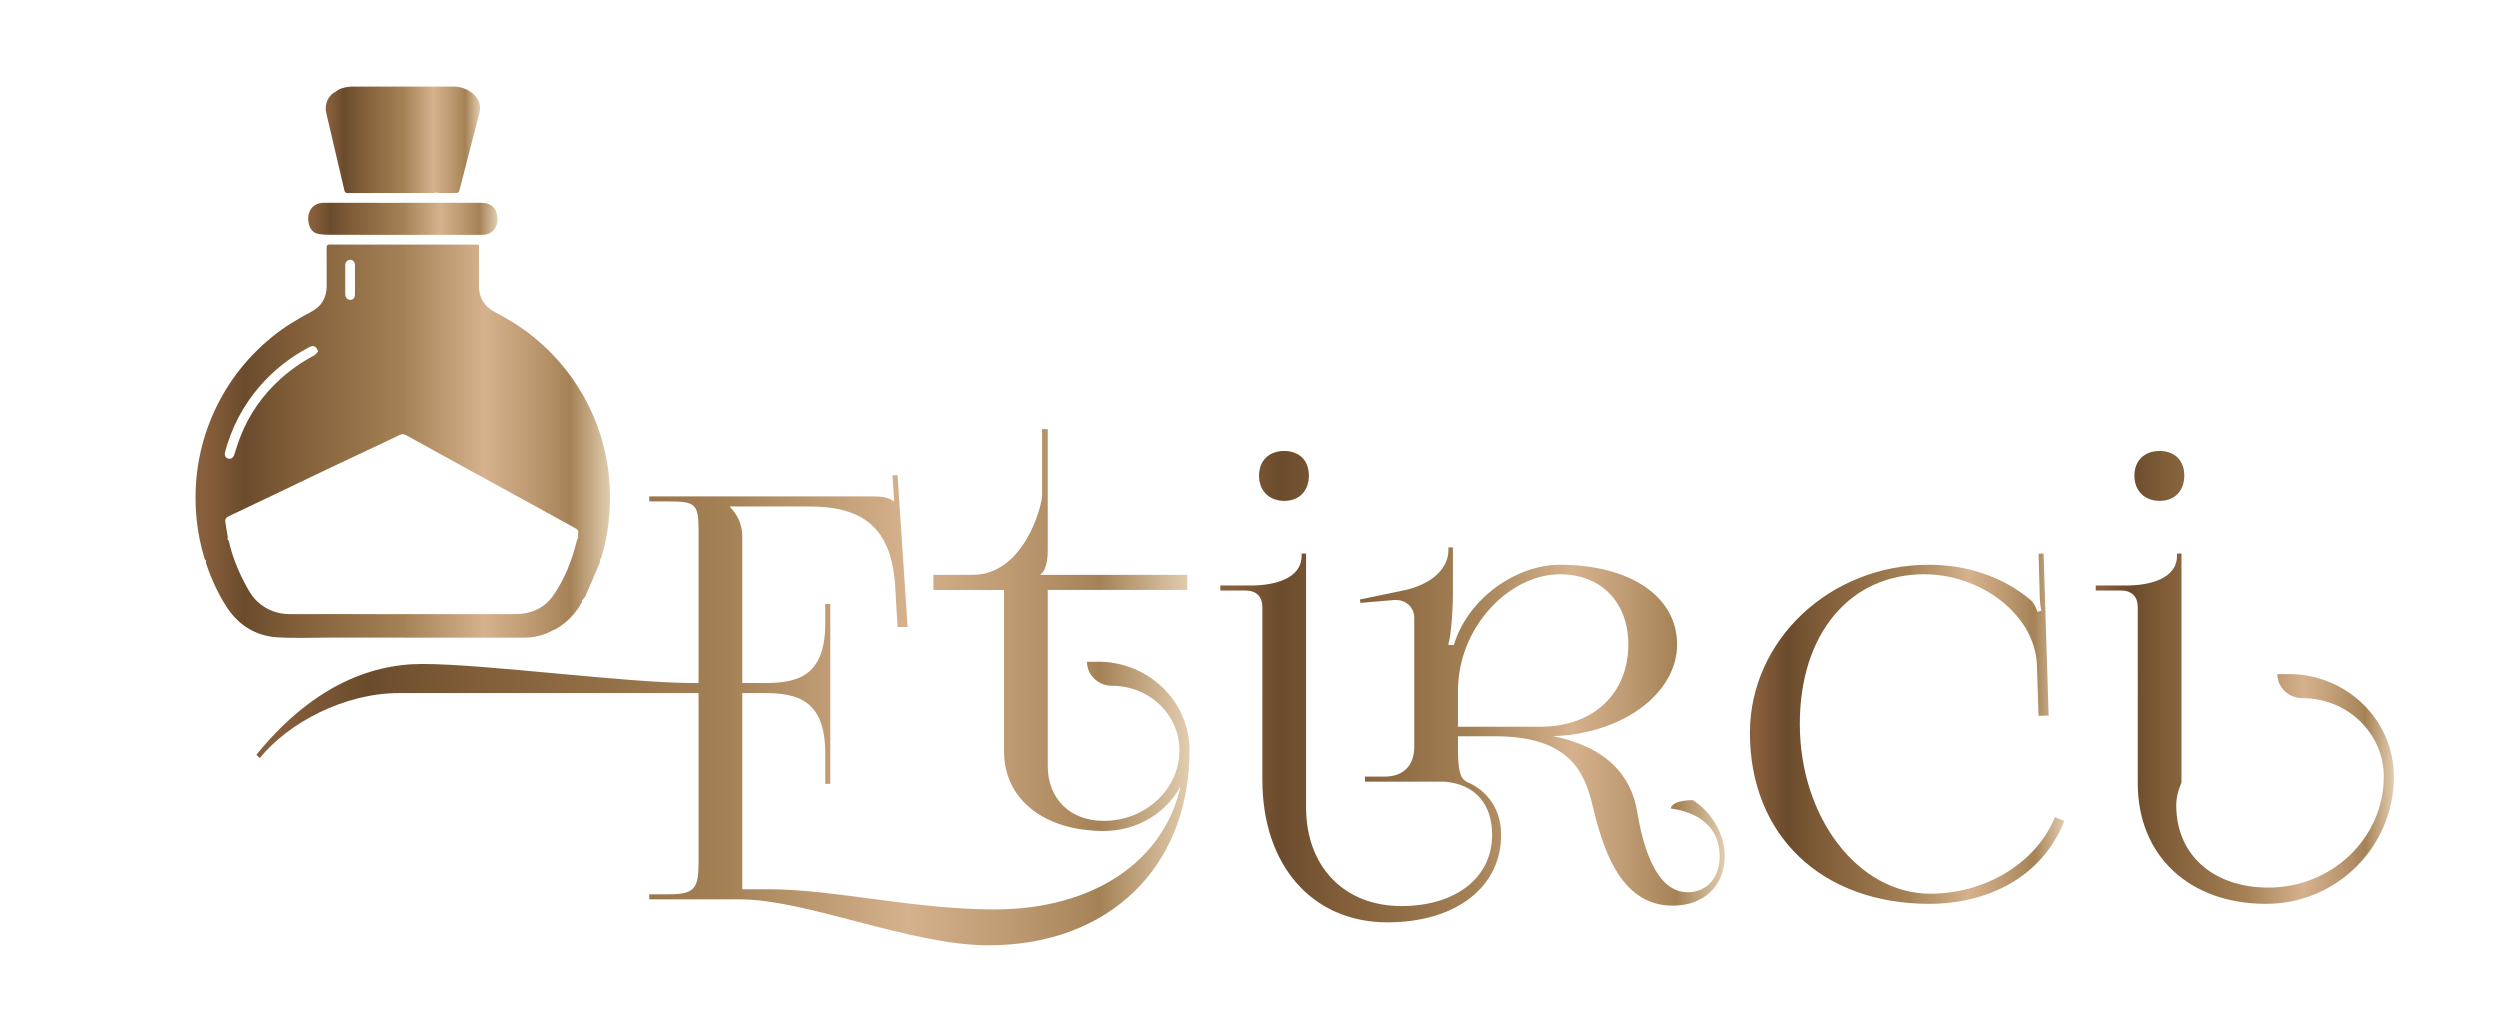
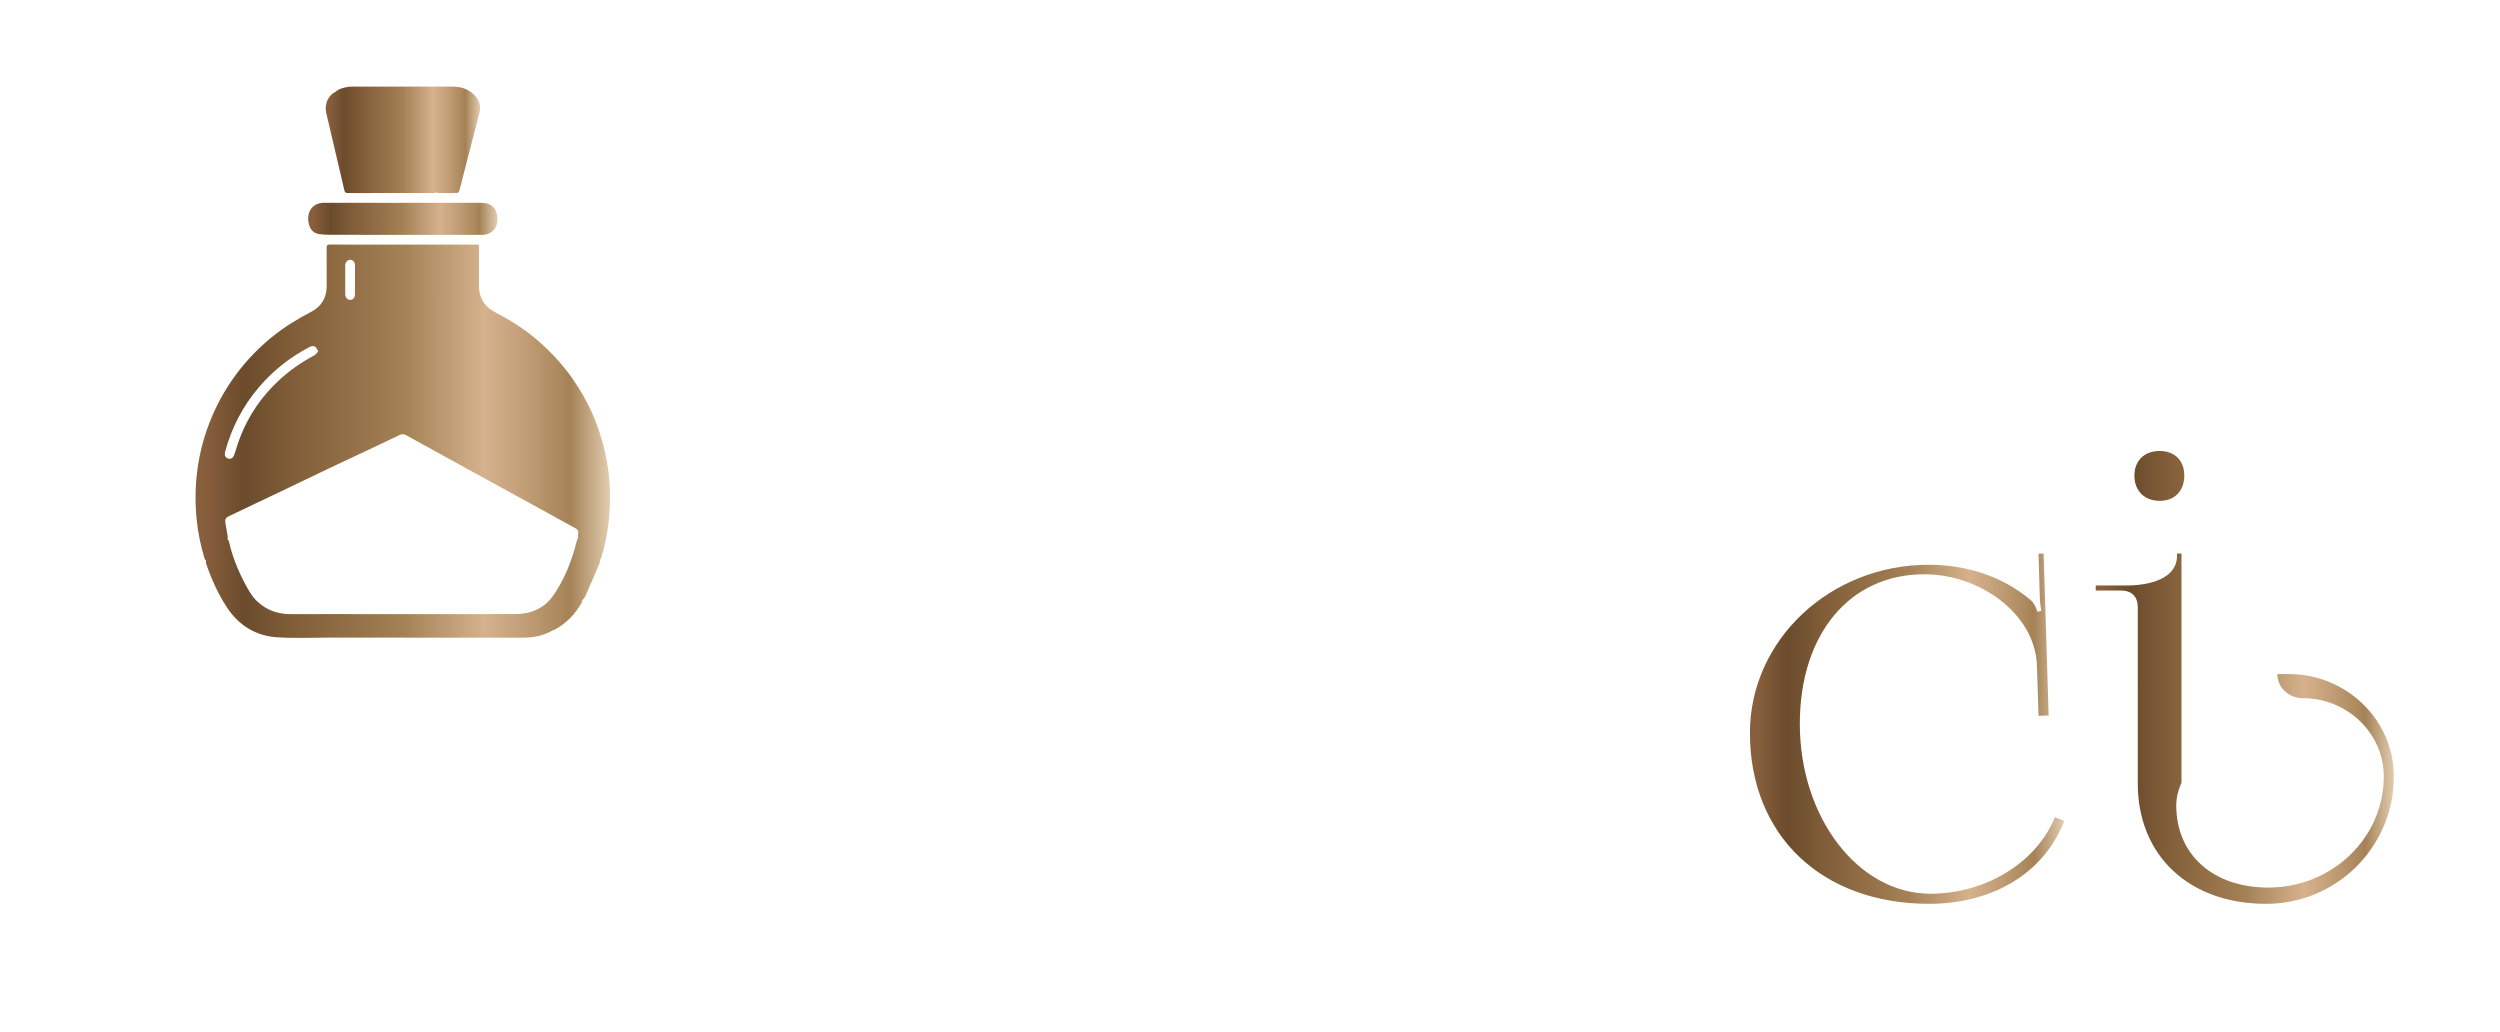
<svg xmlns="http://www.w3.org/2000/svg" version="1.1" id="Layer_1" x="0px" y="0px" width="321px" height="132.5px" viewBox="-30.5 0 321 132.5" enable-background="new -30.5 0 321 132.5" xml:space="preserve">
  <title>2Artboard 1</title>
  <g>
    <linearGradient id="SVGID_1_" gradientUnits="userSpaceOnUse" x1="-5.39" y1="56.654" x2="47.827" y2="56.654">
      <stop offset="0.022" style="stop-color:#885F3C" />
      <stop offset="0.101" style="stop-color:#704F2F" />
      <stop offset="0.118" style="stop-color:#6A4B2C" />
      <stop offset="0.23" style="stop-color:#805D38" />
      <stop offset="0.417" style="stop-color:#98754B" />
      <stop offset="0.506" style="stop-color:#A58256" />
      <stop offset="0.697" style="stop-color:#D5B28D" />
      <stop offset="0.796" style="stop-color:#C09D75" />
      <stop offset="0.904" style="stop-color:#A58256" />
      <stop offset="1" style="stop-color:#E2CDB0" />
    </linearGradient>
    <path fill-rule="evenodd" clip-rule="evenodd" fill="url(#SVGID_1_)" d="M47.168,57.957c-0.77-3.348-2.127-6.434-4.097-9.253   c-1.458-2.087-3.181-3.918-5.161-5.514c-1.513-1.218-3.159-2.224-4.878-3.122c-1.366-0.713-2.045-1.86-2.036-3.413   c0.009-1.598,0.002-3.195,0.003-4.792c0-0.141,0-0.282,0-0.433c-0.121-0.01-0.192-0.021-0.262-0.021   c-6.305-0.001-12.609,0-18.914-0.007c-0.306-0.001-0.386,0.11-0.383,0.405c0.013,1.646,0.012,3.292,0.005,4.938   c-0.006,1.505-0.688,2.622-2.017,3.311c-1.786,0.928-3.494,1.976-5.051,3.253C1,46.079-1.565,49.463-3.281,53.487   c-0.967,2.27-1.603,4.633-1.907,7.078c-0.25,2.011-0.261,4.03-0.072,6.05c0.164,1.75,0.53,3.459,1.037,5.141   c0.026,0.087,0.117,0.155,0.177,0.231c0.002,0.127-0.027,0.261,0.012,0.374c0.661,1.939,1.494,3.802,2.602,5.524   c1.53,2.377,3.727,3.769,6.545,3.946c2.181,0.138,4.377,0.037,6.567,0.039c8.361,0.004,16.722,0.008,25.084,0.004   c1.338,0,2.61-0.295,3.777-0.975c0.035-0.004,0.077,0.006,0.104-0.01c1.542-0.824,2.718-2.021,3.566-3.543   c0.029-0.053,0.006-0.135,0.007-0.202c0.155-0.211,0.355-0.397,0.458-0.63c0.617-1.393,1.215-2.796,1.81-4.199   c0.061-0.145,0.051-0.317,0.075-0.479c0.051-0.087,0.12-0.169,0.148-0.265c0.465-1.516,0.789-3.062,0.954-4.64   C47.979,63.913,47.848,60.919,47.168,57.957z M13.827,34.077c0.002-0.426,0.292-0.729,0.656-0.72   c0.352,0.011,0.595,0.301,0.597,0.726c0.004,0.618,0.001,1.235,0.001,1.851c-0.001,0-0.002,0-0.003,0   c0,0.618,0.004,1.235-0.002,1.852c-0.003,0.443-0.233,0.714-0.598,0.719c-0.364,0.006-0.646-0.299-0.648-0.725   C13.824,36.545,13.822,35.312,13.827,34.077z M-1.601,58.028c0.825-3.082,2.255-5.847,4.323-8.28   c1.823-2.146,3.989-3.858,6.479-5.168c0.302-0.159,0.599-0.23,0.866,0.033c0.111,0.109,0.163,0.279,0.29,0.506   c-0.177,0.184-0.311,0.41-0.51,0.515c-1.602,0.847-3.076,1.872-4.414,3.092c-2.261,2.063-3.962,4.516-5.079,7.366   c-0.291,0.74-0.518,1.505-0.764,2.263c-0.137,0.42-0.411,0.62-0.77,0.53C-1.552,58.792-1.719,58.468-1.601,58.028z M43.529,69.571   c-0.607,2.449-1.531,4.768-2.959,6.851c-0.997,1.454-2.444,2.235-4.205,2.397c-0.409,0.039-0.822,0.031-1.234,0.031   c-6.11,0.002-12.221,0.002-18.331,0.002c-3.314,0-6.629-0.012-9.944,0.004c-1.633,0.01-3.065-0.478-4.274-1.585   c-0.783-0.717-1.266-1.643-1.747-2.564c-0.863-1.656-1.535-3.387-1.949-5.212c-0.021-0.096-0.118-0.174-0.179-0.259   c0.014-0.104,0.051-0.209,0.035-0.309c-0.097-0.619-0.209-1.237-0.31-1.856c-0.06-0.367,0.072-0.614,0.425-0.782   c2.24-1.054,4.474-2.119,6.706-3.188c1.97-0.942,3.934-1.9,5.906-2.835c2.51-1.19,5.025-2.366,7.538-3.549   c0.601-0.283,1.203-0.563,1.796-0.861c0.301-0.151,0.568-0.133,0.856,0.027c2.781,1.537,5.562,3.071,8.346,4.601   c2.486,1.365,4.978,2.723,7.465,4.086c1.218,0.667,2.432,1.343,3.648,2.014c0.674,0.372,1.346,0.75,2.027,1.108   c0.626,0.333,0.663,0.39,0.57,1.106c-0.009,0.068,0.011,0.141,0.017,0.211C43.664,69.197,43.576,69.38,43.529,69.571z" />
    <linearGradient id="SVGID_2_" gradientUnits="userSpaceOnUse" x1="9.073" y1="28.096" x2="33.377" y2="28.096">
      <stop offset="0.022" style="stop-color:#885F3C" />
      <stop offset="0.101" style="stop-color:#704F2F" />
      <stop offset="0.118" style="stop-color:#6A4B2C" />
      <stop offset="0.23" style="stop-color:#805D38" />
      <stop offset="0.417" style="stop-color:#98754B" />
      <stop offset="0.506" style="stop-color:#A58256" />
      <stop offset="0.697" style="stop-color:#D5B28D" />
      <stop offset="0.796" style="stop-color:#C09D75" />
      <stop offset="0.904" style="stop-color:#A58256" />
      <stop offset="1" style="stop-color:#E2CDB0" />
    </linearGradient>
    <path fill-rule="evenodd" clip-rule="evenodd" fill="url(#SVGID_2_)" d="M10.437,30.05c0.483,0.077,0.981,0.099,1.472,0.101   c3.121,0.008,6.242,0.004,9.363,0.004c3.374,0,6.749-0.002,10.124,0.002c0.45,0,0.862-0.094,1.224-0.37   c0.798-0.61,0.884-1.583,0.63-2.473c-0.238-0.844-0.956-1.27-1.936-1.271c-1.621-0.001-3.241-0.001-4.86-0.001   c-5.104,0-10.208,0.011-15.312-0.005c-1.746-0.006-2.387,1.478-1.922,2.938C9.4,29.542,9.823,29.954,10.437,30.05z" />
    <linearGradient id="SVGID_3_" gradientUnits="userSpaceOnUse" x1="11.323" y1="17.955" x2="31.145" y2="17.955">
      <stop offset="0.022" style="stop-color:#885F3C" />
      <stop offset="0.101" style="stop-color:#704F2F" />
      <stop offset="0.118" style="stop-color:#6A4B2C" />
      <stop offset="0.23" style="stop-color:#805D38" />
      <stop offset="0.417" style="stop-color:#98754B" />
      <stop offset="0.506" style="stop-color:#A58256" />
      <stop offset="0.697" style="stop-color:#D5B28D" />
      <stop offset="0.796" style="stop-color:#C09D75" />
      <stop offset="0.904" style="stop-color:#A58256" />
      <stop offset="1" style="stop-color:#E2CDB0" />
    </linearGradient>
    <path fill-rule="evenodd" clip-rule="evenodd" fill="url(#SVGID_3_)" d="M13.714,24.427c0.066,0.288,0.174,0.361,0.454,0.361   c3.667-0.009,7.333-0.006,11-0.01c0.111,0,0.223-0.043,0.333-0.067c0.068,0.023,0.135,0.064,0.204,0.065   c0.834,0.004,1.669,0.011,2.503-0.005c0.088-0.001,0.223-0.129,0.25-0.223c0.158-0.544,0.289-1.097,0.43-1.646   c0.724-2.805,1.446-5.609,2.171-8.413c0.251-0.97-0.064-1.762-0.776-2.413c-0.75-0.686-1.654-0.957-2.661-0.956   c-4.27,0.005-8.538,0.002-12.807,0.003c-0.193,0-0.39-0.004-0.579,0.026c-0.596,0.094-1.181,0.226-1.654,0.64   c-0.942,0.443-1.454,1.598-1.19,2.725C12.165,17.82,12.95,21.122,13.714,24.427z" />
  </g>
  <g>
    <linearGradient id="SVGID_4_" gradientUnits="userSpaceOnUse" x1="2.42" y1="88.239" x2="122.234" y2="88.239">
      <stop offset="0.022" style="stop-color:#885F3C" />
      <stop offset="0.101" style="stop-color:#704F2F" />
      <stop offset="0.118" style="stop-color:#6A4B2C" />
      <stop offset="0.23" style="stop-color:#805D38" />
      <stop offset="0.417" style="stop-color:#98754B" />
      <stop offset="0.506" style="stop-color:#A58256" />
      <stop offset="0.697" style="stop-color:#D5B28D" />
      <stop offset="0.796" style="stop-color:#C09D75" />
      <stop offset="0.904" style="stop-color:#A58256" />
      <stop offset="1" style="stop-color:#E2CDB0" />
    </linearGradient>
-     <path fill="url(#SVGID_4_)" d="M59.197,88.993h-0.791H20.698c-6.98,0-14.176,3.815-17.847,8.348L2.42,96.91   c6.908-8.492,14.32-11.658,21.301-11.658c8.059,0,26.337,2.447,34.686,2.447h0.791V68.197c0-3.454-0.359-3.814-3.813-3.814h-2.52   v-0.646h28.713c1.151,0,2.159,0.143,2.662,0.646h0.071l-0.214-3.339l0.646-0.043l1.295,19.502h-1.295l-0.288-5.037   c-0.432-7.773-4.174-10.436-11.082-10.436H63.227v0.072c0.863,0.863,1.584,2.159,1.584,3.741v18.855h2.878   c4.029,0,7.771-0.721,7.771-7.629v-2.518h0.648v23.099H75.46v-3.958c0-6.907-3.742-7.7-7.771-7.7h-2.878v25.115v0.072h3.381   c8.42,0,18.639,2.59,29.001,2.59c12.702,0,21.759-6.163,23.905-15.851c-1.799,3.422-5.546,5.776-9.873,5.776   c-7.686,0-12.809-4.089-12.809-10.219V75.752h-9.068V73.81h5.037c6.542,0,8.924-8.738,8.924-10.29v-8.418h0.721v15.613   c0,1.512-0.361,2.736-0.936,3.022v0.072h18.853v1.942h-17.917v22.596c0,4.232,2.878,7.053,7.195,7.053   c5.362,0,9.715-4.061,9.715-9.067c0-4.567-3.868-8.275-8.636-8.275c-1.788,0-3.237-1.386-3.237-3.095h1.438   c6.475,0,11.729,5.094,11.729,11.37c0,15.048-10.362,25.044-25.834,25.044c-10.003,0-23.314-5.902-31.94-5.902H52.864v-0.646h2.52   c3.454,0,3.813-0.863,3.813-4.318V88.993z" />
    <linearGradient id="SVGID_5_" gradientUnits="userSpaceOnUse" x1="126.19" y1="88.166" x2="190.955" y2="88.166">
      <stop offset="0.022" style="stop-color:#885F3C" />
      <stop offset="0.101" style="stop-color:#704F2F" />
      <stop offset="0.118" style="stop-color:#6A4B2C" />
      <stop offset="0.23" style="stop-color:#805D38" />
      <stop offset="0.417" style="stop-color:#98754B" />
      <stop offset="0.506" style="stop-color:#A58256" />
      <stop offset="0.697" style="stop-color:#D5B28D" />
      <stop offset="0.796" style="stop-color:#C09D75" />
      <stop offset="0.904" style="stop-color:#A58256" />
      <stop offset="1" style="stop-color:#E2CDB0" />
    </linearGradient>
-     <path fill="url(#SVGID_5_)" d="M131.588,77.983c0-1.366-0.756-2.159-2.158-2.159h-3.239v-0.647h3.958   c2.947,0,6.477-0.867,6.477-3.813v-0.288h0.575v6.117v26.481c0,7.6,4.896,12.664,12.233,12.664c6.996,0,11.658-3.655,11.658-9.139   c0-3.886-2.105-6.501-6.104-6.836h-10.23v-0.647h2.518c2.52,0,3.815-1.518,3.815-3.813V79.352c0-1.285-0.955-2.315-2.383-2.315   c-0.092,0-0.186,0.004-0.281,0.012l-4.246,0.36l-0.069-0.433l5.54-1.151c2.878-0.575,5.828-2.306,5.828-5.252v-0.288h0.576v5.756   c0,2.448-0.253,5.614-0.576,6.622v0.142h0.701c1.809-5.999,8.021-10.29,13.619-10.29c9.023,0,15.039,4.088,15.039,10.221   c0,6.342-7.067,11.502-15.92,11.787c8.338,1.711,10.258,6.502,10.801,9.736c0.696,4.124,2.284,10.303,6.481,10.303   c2.465,0,4.107-1.852,4.107-4.626c0-3.886-2.95-5.687-6.261-6.116c0-0.649,1.123-1.08,2.807-1.08   c2.015,1.224,4.102,3.958,4.102,7.196c0,3.81-2.672,6.351-6.68,6.351c-6.934,0-9.063-7.768-10.348-13.077   c-0.988-4.08-2.978-8.673-12.404-8.673h-4.821v1.438c0,3.03,0.288,3.931,1.079,4.391c2.752,1.138,4.463,3.599,4.463,6.836   c0,6.736-5.844,11.226-14.609,11.226c-9.628,0-16.047-7.312-16.047-18.276V77.983z M137.561,61.073c0,1.87-1.151,3.238-3.166,3.238   c-1.871,0-3.238-1.224-3.238-3.238c0-1.871,1.223-3.167,3.238-3.167C136.265,57.906,137.561,59.059,137.561,61.073z    M167.281,93.311c6.777,0,11.296-4.23,11.296-10.576c0-5.4-3.511-8.999-8.778-8.999c-6.435,0-13.097,6.707-13.097,14.971v4.604   H167.281z" />
    <linearGradient id="SVGID_6_" gradientUnits="userSpaceOnUse" x1="194.193" y1="93.564" x2="234.565" y2="93.564">
      <stop offset="0.022" style="stop-color:#885F3C" />
      <stop offset="0.101" style="stop-color:#704F2F" />
      <stop offset="0.118" style="stop-color:#6A4B2C" />
      <stop offset="0.23" style="stop-color:#805D38" />
      <stop offset="0.417" style="stop-color:#98754B" />
      <stop offset="0.506" style="stop-color:#A58256" />
      <stop offset="0.697" style="stop-color:#D5B28D" />
      <stop offset="0.796" style="stop-color:#C09D75" />
      <stop offset="0.904" style="stop-color:#A58256" />
      <stop offset="1" style="stop-color:#E2CDB0" />
    </linearGradient>
    <path fill="url(#SVGID_6_)" d="M217.15,72.516c4.82,0,9.519,1.477,13.168,4.604c0.361,0.36,0.647,0.936,0.792,1.439l0.505-0.144   c-0.145-0.577-0.197-1.366-0.217-2.087l-0.145-5.234l0.647-0.02l0.648,20.798l-1.296,0.039l-0.216-6.66   c-0.358-6.476-7.335-11.515-14.455-11.515c-9.591,0-15.984,7.686-15.984,19.213c0,12.037,7.512,21.806,16.768,21.806   c6.836,0,13.496-3.769,15.993-9.827l1.205,0.472c-2.812,7.179-9.787,10.651-17.342,10.651c-13.818,0-23.029-8.781-23.029-21.949   C194.193,82.187,204.479,72.516,217.15,72.516z" />
    <linearGradient id="SVGID_7_" gradientUnits="userSpaceOnUse" x1="238.593" y1="86.978" x2="276.875" y2="86.978">
      <stop offset="0.022" style="stop-color:#885F3C" />
      <stop offset="0.101" style="stop-color:#704F2F" />
      <stop offset="0.118" style="stop-color:#6A4B2C" />
      <stop offset="0.23" style="stop-color:#805D38" />
      <stop offset="0.417" style="stop-color:#98754B" />
      <stop offset="0.506" style="stop-color:#A58256" />
      <stop offset="0.697" style="stop-color:#D5B28D" />
      <stop offset="0.796" style="stop-color:#C09D75" />
      <stop offset="0.904" style="stop-color:#A58256" />
      <stop offset="1" style="stop-color:#E2CDB0" />
    </linearGradient>
    <path fill="url(#SVGID_7_)" d="M243.99,77.983c0-1.366-0.756-2.159-2.159-2.159h-3.238v-0.647h3.958   c2.946,0,6.477-0.867,6.477-3.813v-0.288h0.575v6.117v23.314c-0.47,1.051-0.671,2.027-0.671,2.909   c0,6.328,4.729,10.549,11.824,10.549c8.183,0,14.824-6.384,14.824-14.249c0-5.562-4.674-10.074-10.434-10.074   c-1.789,0-3.238-1.388-3.238-3.095h1.439c7.468,0,13.527,5.898,13.527,13.169c0,9.017-7.35,16.336-16.407,16.336   c-9.887,0-16.478-6.189-16.478-15.473V77.983z M249.963,61.073c0,1.87-1.151,3.238-3.166,3.238c-1.871,0-3.239-1.224-3.239-3.238   c0-1.871,1.224-3.167,3.239-3.167C248.667,57.906,249.963,59.059,249.963,61.073z" />
  </g>
</svg>